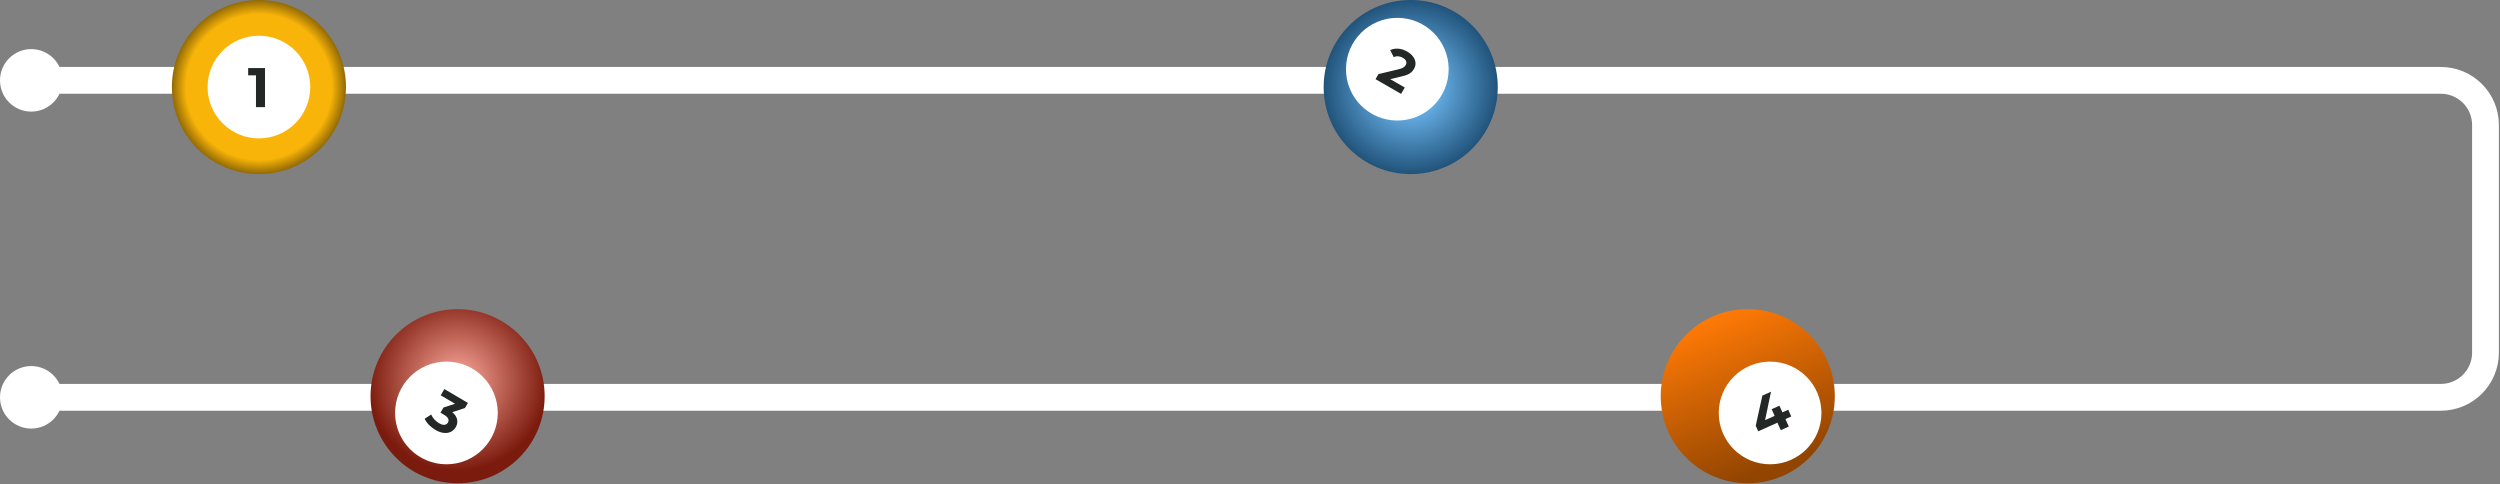
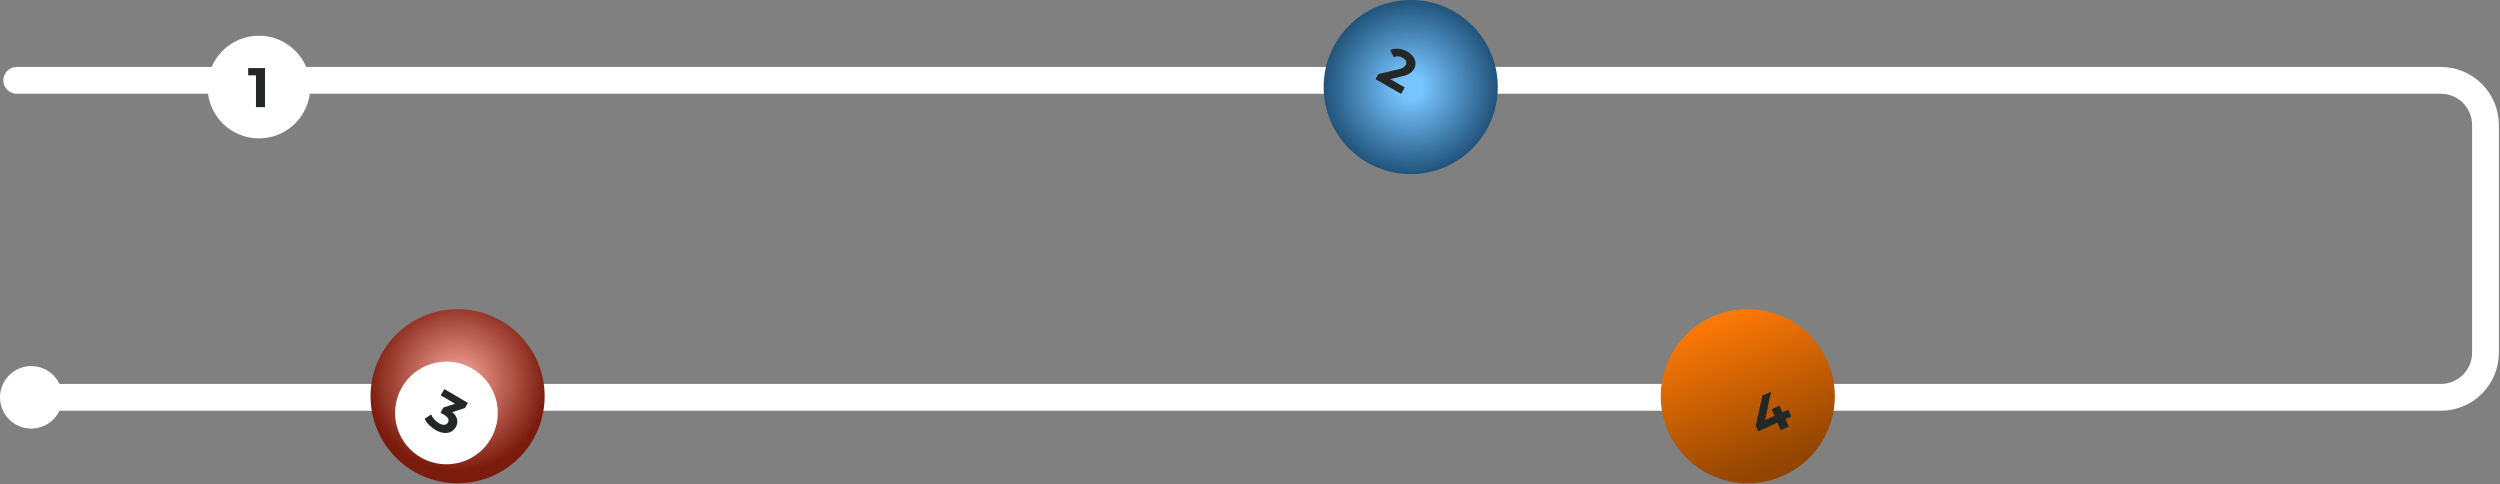
<svg xmlns="http://www.w3.org/2000/svg" width="1120" height="217" viewBox="0 0 1120 217" fill="none">
  <rect x="0" y="0" width="1120" height="217" fill="#808080" stroke="none" />
  <path d="M7.5 36H1093.5C1104.55 36 1113.5 44.954 1113.5 56V158C1113.5 169.046 1104.55 178 1093.5 178H7.5" stroke="white" stroke-width="12" stroke-linecap="round" />
-   <circle cx="14" cy="36" r="14" fill="white" />
  <circle cx="14" cy="178" r="14" fill="white" />
-   <circle cx="116" cy="39" r="39" fill="url(#paint0_radial_2005_3)" />
  <circle cx="116" cy="39" r="23" fill="white" />
  <path d="M118.725 30.5V48H114.675V33.75H111.175V30.5H118.725Z" fill="#232726" />
  <circle cx="632" cy="39" r="39" fill="url(#paint1_radial_2005_3)" />
-   <circle cx="626" cy="31" r="23" fill="white" />
  <path d="M629.336 39.207L627.69 42.067L616.227 35.473L617.535 33.198L626.565 31.037C627.527 30.802 628.237 30.538 628.695 30.243C629.161 29.934 629.514 29.571 629.755 29.152C630.104 28.545 630.16 27.962 629.924 27.403C629.711 26.838 629.207 26.327 628.412 25.87C627.748 25.488 627.073 25.273 626.389 25.226C625.713 25.164 625.05 25.282 624.398 25.58L622.788 22.462C623.887 21.921 625.098 21.705 626.421 21.812C627.752 21.904 629.089 22.337 630.433 23.11C631.559 23.758 632.434 24.511 633.056 25.369C633.7 26.22 634.059 27.118 634.13 28.063C634.225 29.002 634.01 29.927 633.487 30.837C633.013 31.66 632.395 32.333 631.633 32.856C630.871 33.379 629.725 33.816 628.197 34.168L622.813 35.455L629.336 39.207Z" fill="#232726" />
  <circle cx="39" cy="39" r="39" transform="matrix(1 0 0 -1 744 216.5)" fill="url(#paint2_linear_2005_3)" />
-   <circle cx="793" cy="185" r="23" fill="white" />
  <path d="M802.48 186.574L799.881 187.743L801.389 191.095L797.786 192.715L796.279 189.364L787.683 193.23L786.566 190.745L789.536 177.238L793.412 175.494L790.753 188.231L795.039 186.303L793.696 183.316L797.184 181.747L798.527 184.734L801.127 183.565L802.48 186.574Z" fill="#232726" />
  <circle cx="39" cy="39" r="39" transform="matrix(1 0 0 -1 166 216.5)" fill="url(#paint3_radial_2005_3)" />
  <circle cx="200" cy="185" r="23" fill="white" />
  <path d="M202.619 184.651C203.814 185.644 204.536 186.735 204.783 187.925C205.04 189.1 204.834 190.255 204.166 191.39C203.651 192.267 202.944 192.943 202.045 193.42C201.154 193.882 200.104 194.057 198.894 193.945C197.698 193.841 196.418 193.388 195.053 192.585C193.99 191.96 193.021 191.207 192.147 190.326C191.296 189.438 190.664 188.525 190.25 187.585L193.179 185.712C193.5 186.481 193.962 187.207 194.566 187.89C195.192 188.568 195.9 189.139 196.69 189.604C197.567 190.119 198.353 190.36 199.05 190.325C199.756 190.276 200.291 189.942 200.654 189.325C201.38 188.089 200.803 186.918 198.921 185.811L197.326 184.873L198.682 182.567L203.851 180.88L197.429 177.103L199.077 174.302L209.636 180.512L208.305 182.774L202.619 184.651Z" fill="#232726" />
  <defs>
    <radialGradient id="paint0_radial_2005_3" cx="0" cy="0" r="1" gradientUnits="userSpaceOnUse" gradientTransform="translate(116 39) rotate(90) scale(39)">
      <stop offset="0.837" stop-color="#F8B408" />
      <stop offset="1" stop-color="#926A05" />
    </radialGradient>
    <radialGradient id="paint1_radial_2005_3" cx="0" cy="0" r="1" gradientUnits="userSpaceOnUse" gradientTransform="translate(632 39) rotate(46.909) scale(42.45)">
      <stop offset="0.126" stop-color="#77C4FF" />
      <stop offset="1" stop-color="#18486D" />
    </radialGradient>
    <linearGradient id="paint2_linear_2005_3" x1="30.909" y1="78" x2="58" y2="10.5" gradientUnits="userSpaceOnUse">
      <stop stop-color="#FF7A06" />
      <stop offset="1" stop-color="#924501" />
    </linearGradient>
    <radialGradient id="paint3_radial_2005_3" cx="0" cy="0" r="1" gradientUnits="userSpaceOnUse" gradientTransform="translate(39 46) rotate(-98.531) scale(40.447)">
      <stop stop-color="#FFAB9F" />
      <stop offset="1" stop-color="#7B1B0D" />
    </radialGradient>
  </defs>
</svg>